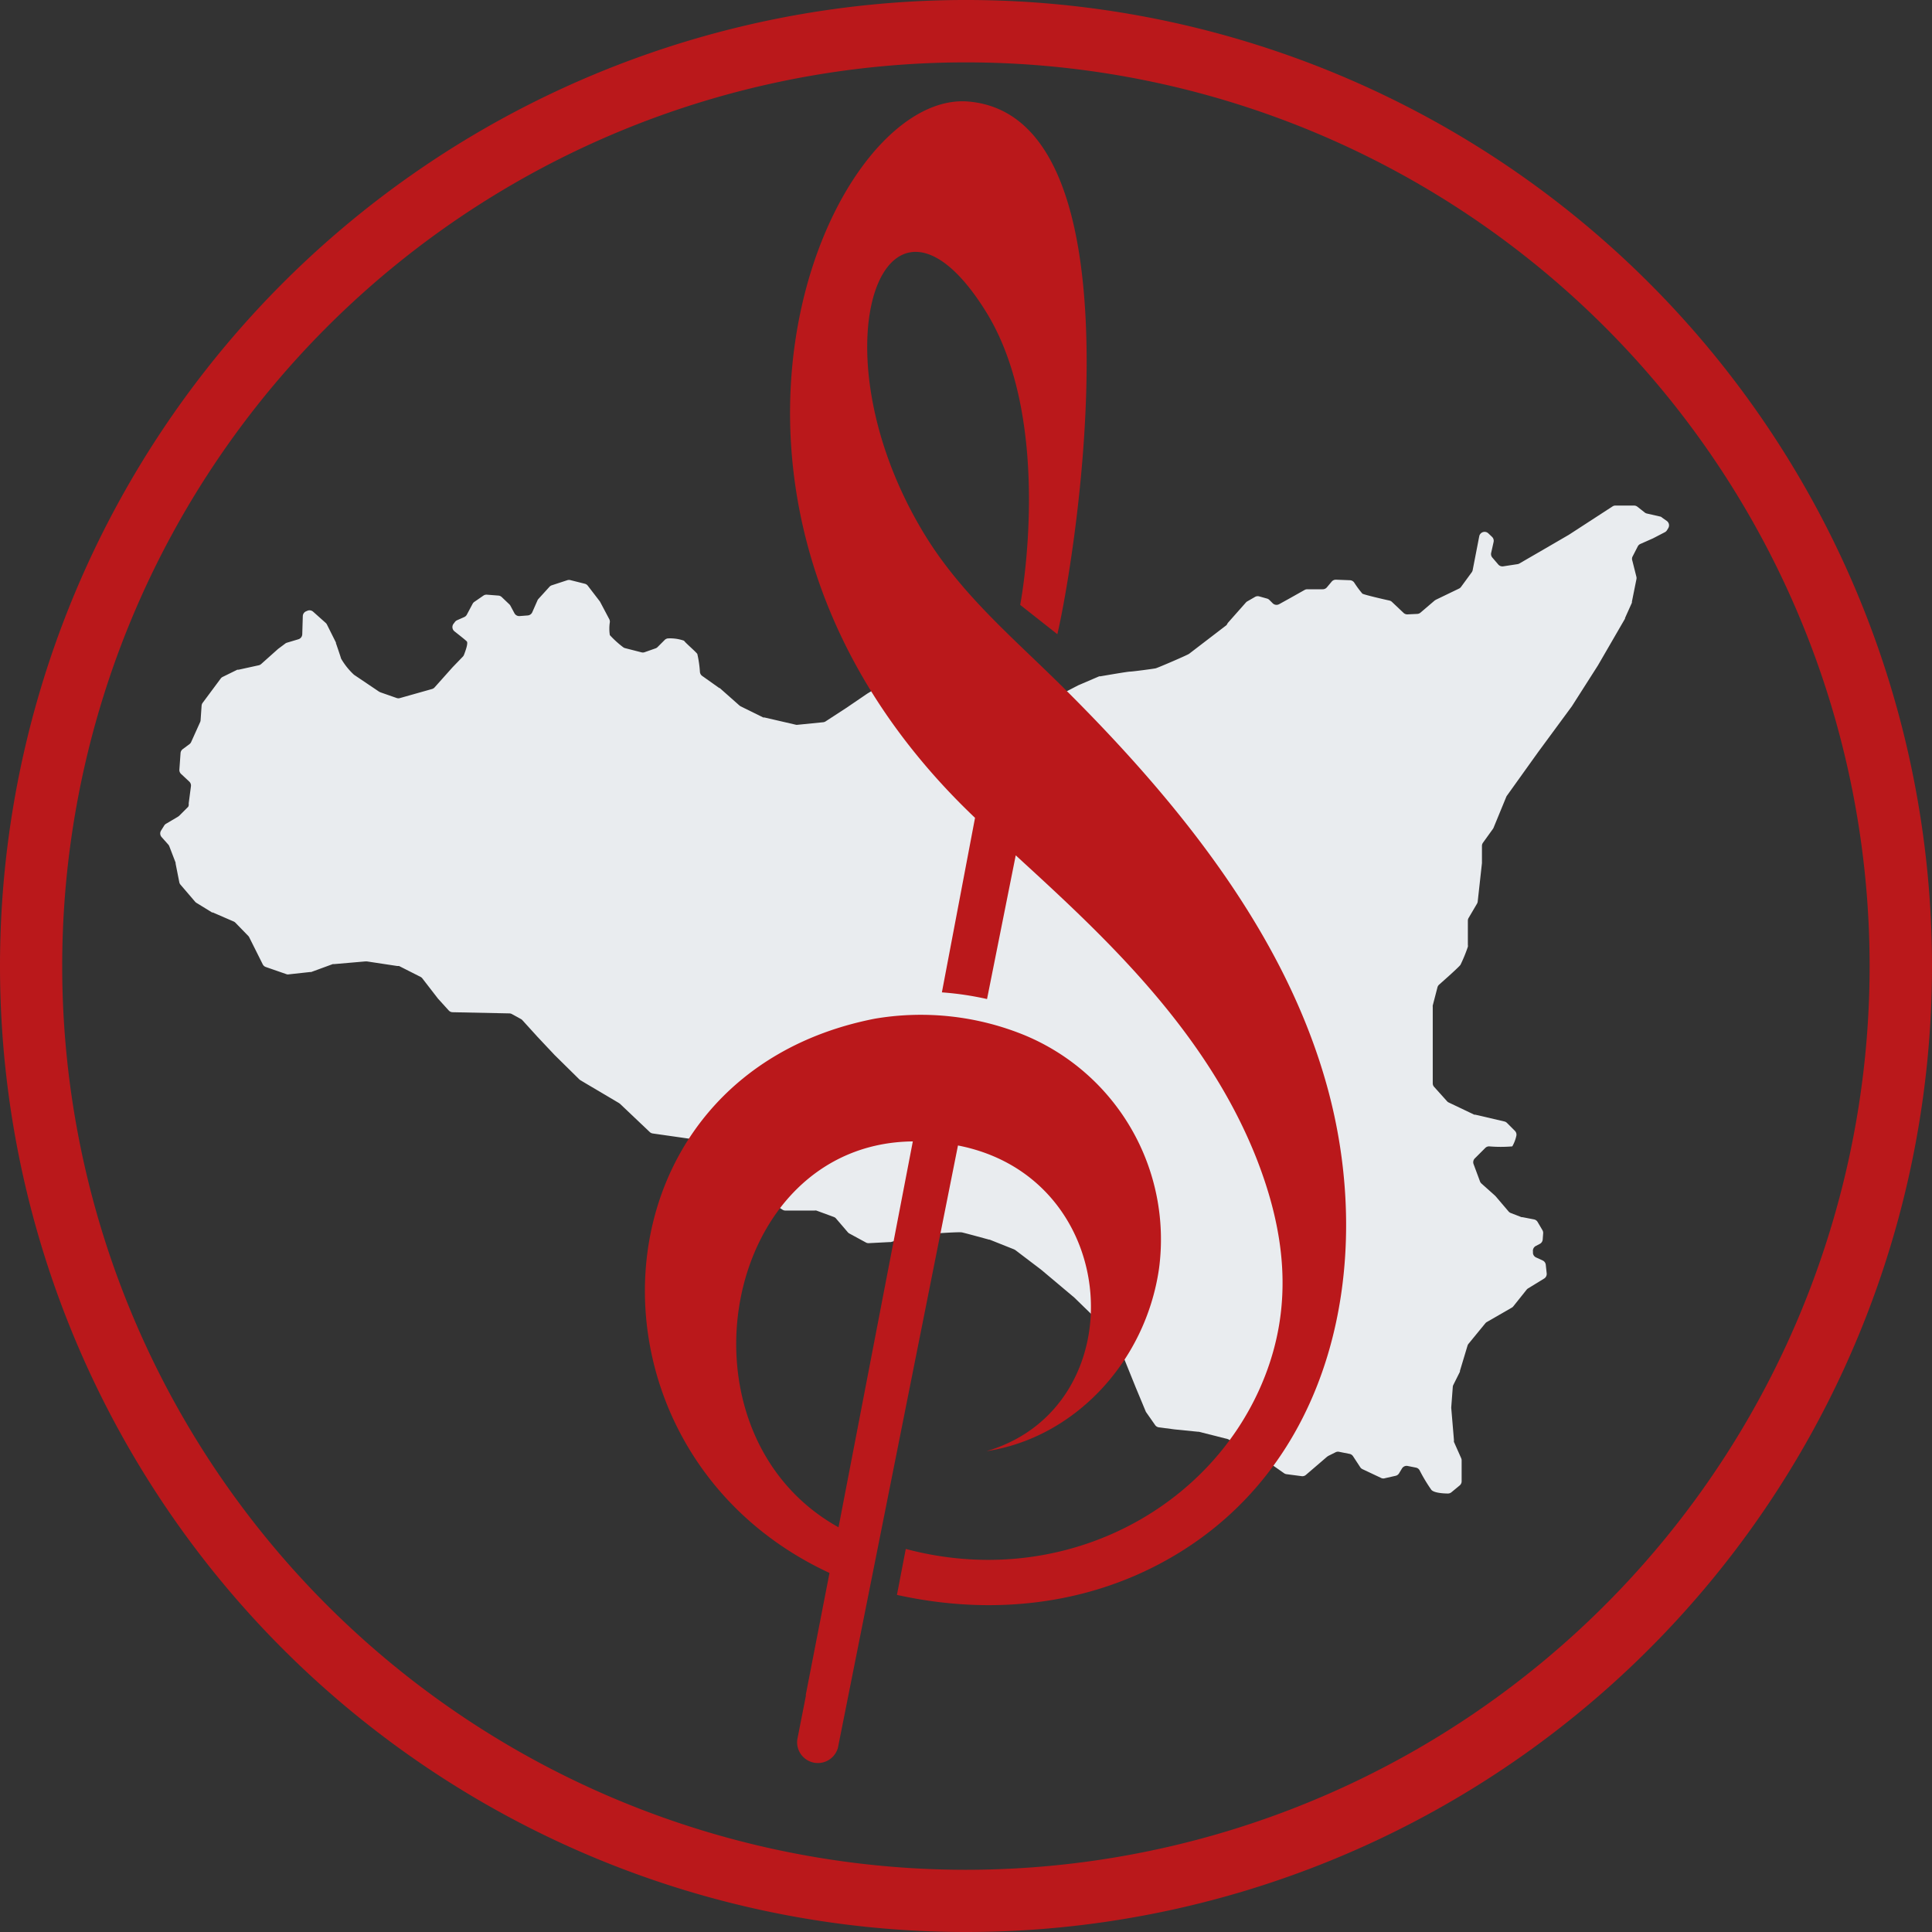
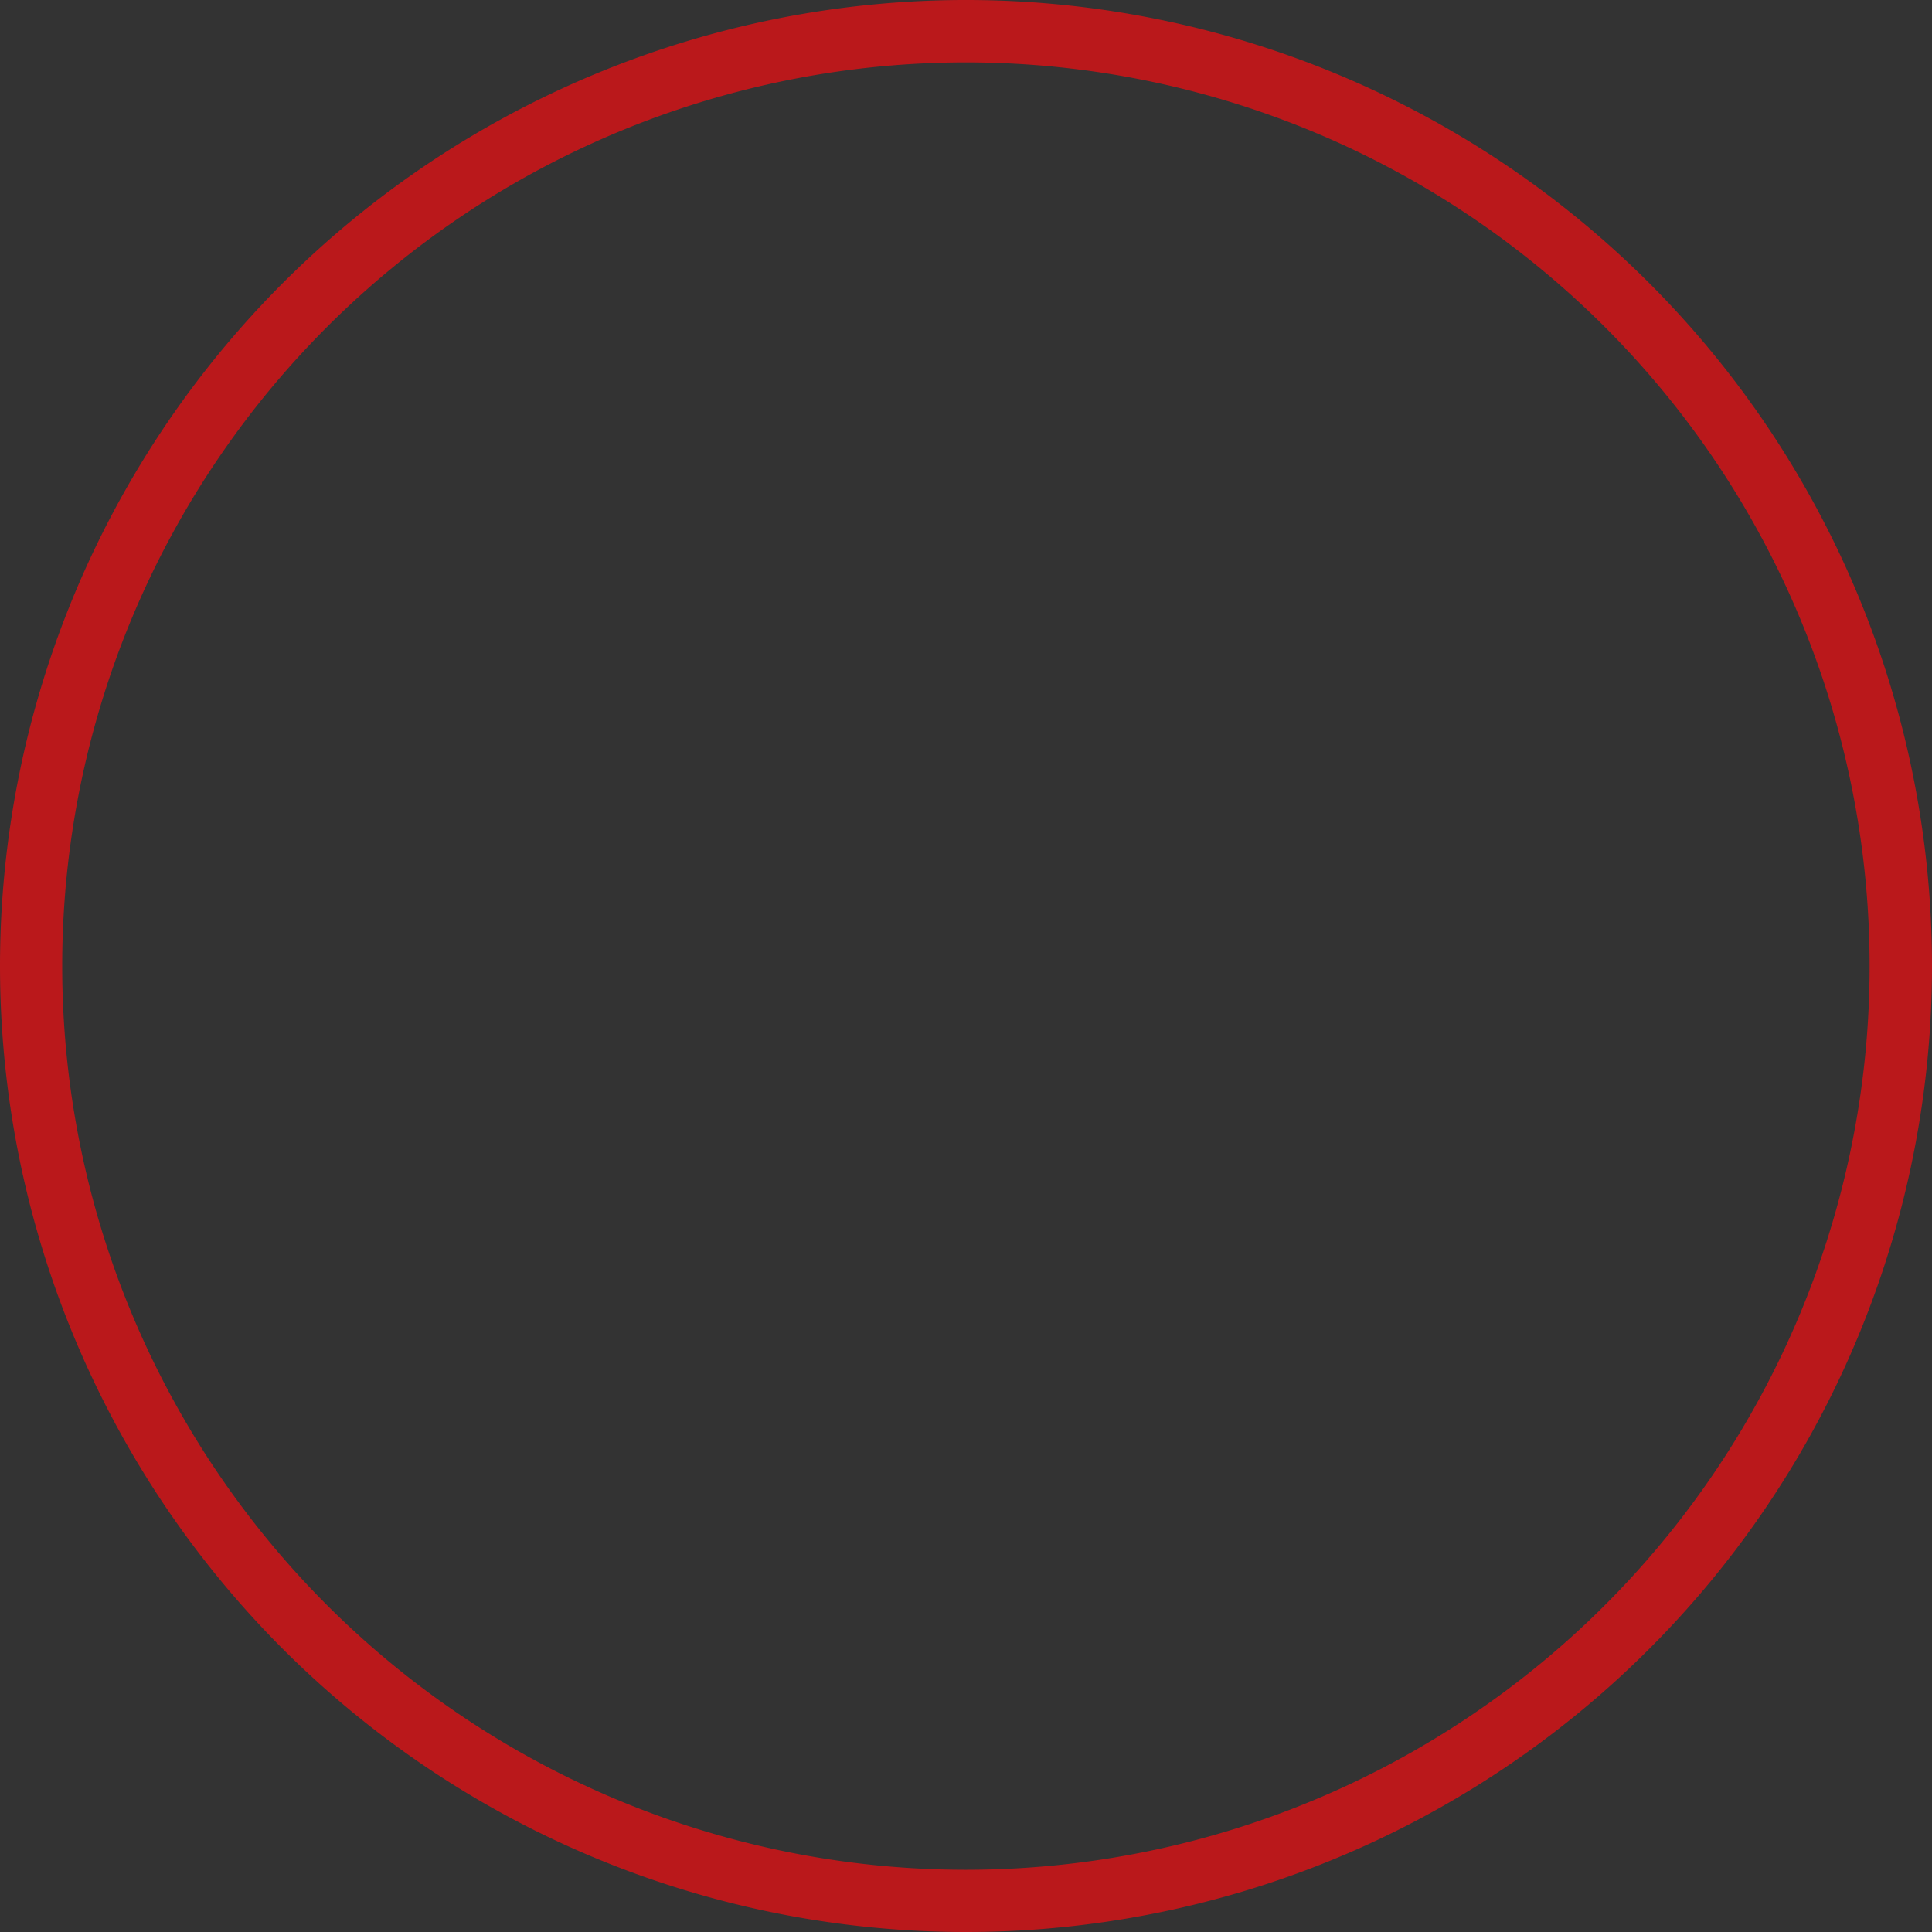
<svg xmlns="http://www.w3.org/2000/svg" id="Livello_1" data-name="Livello 1" viewBox="0 0 214 214">
  <rect x="0" y="0" width="214" height="214" fill="#333333" stroke="none" />
  <defs>
    <style>.cls-1{fill:#ba181b;fill-rule:evenodd;}.cls-2{fill:#e9ecef;}</style>
  </defs>
  <title>cerchio</title>
  <path class="cls-1" d="M113,212.11A100.1,100.1,0,1,0,12.89,112,100.12,100.12,0,0,0,113,212.11m0,6.89A107,107,0,1,0,6,112,107,107,0,0,0,113,219Z" transform="translate(-6 -5)" />
-   <path class="cls-2" d="M190.11,62.34l.51.36a.6.6,0,0,1,.16.81l-.14.23a.6.6,0,0,1-.23.21l-1.31.68h0l-1.4.62a.6.6,0,0,0-.29.27l-.6,1.17a.6.6,0,0,0,0,.42l.45,1.79a.6.6,0,0,1,0,.26l-.5,2.49a.6.6,0,0,1,0,.11L186,73.45l0,.07L183,78.7l0,0-2.89,4.53,0,0-3.74,5.08-3.45,4.82a.6.6,0,0,0-.07.12l-1.42,3.45a.6.6,0,0,1-.07.12l-1.1,1.53a.6.6,0,0,0-.11.35v1.83a.6.6,0,0,1,0,.07l-.47,4.26a.6.6,0,0,1-.08.24l-.93,1.58a.6.6,0,0,0-.08.3v2.69a.6.6,0,0,1,0,.2,16.65,16.65,0,0,1-.82,2c-.19.27-1.87,1.76-2.37,2.2a.6.6,0,0,0-.18.3l-.52,2a.6.6,0,0,0,0,.15v8.47a.6.6,0,0,0,.19.44L166.3,127a.6.6,0,0,0,.15.11l2.85,1.36.12,0,3.21.75a.6.6,0,0,1,.29.16l.88.88a.6.6,0,0,1,.15.59,4.11,4.11,0,0,1-.44,1.13,15.13,15.13,0,0,1-2.55,0,.6.6,0,0,0-.45.18l-1.15,1.15a.6.6,0,0,0-.14.63l.71,1.91a.6.6,0,0,0,.16.24l1.51,1.35.06.06,1.44,1.69a.6.6,0,0,0,.24.17l1.19.46.1,0,1.29.25a.6.6,0,0,1,.4.29l.53.9a.6.6,0,0,1,.08.35l-.05.68a.6.6,0,0,1-.32.49l-.44.23a.6.6,0,0,0-.32.62l0,.19a.6.6,0,0,0,.34.46l.74.34a.6.6,0,0,1,.34.48l.1.94a.6.6,0,0,1-.28.58l-1.78,1.09a.6.6,0,0,0-.16.14l-1.47,1.84a.6.6,0,0,1-.17.15l-2.76,1.59a.6.6,0,0,0-.17.14l-1.87,2.28a.6.6,0,0,0-.11.21l-.84,2.79,0,.09-.73,1.46a.6.6,0,0,0-.06.22l-.17,2.25a.6.6,0,0,0,0,.1l.3,3.56a.6.6,0,0,0,0,.19l.8,1.8a.6.6,0,0,1,.05.24v2.32a.6.6,0,0,1-.22.46l-.91.75a.6.6,0,0,1-.39.14c-.47,0-1.52-.06-1.83-.4a17.62,17.62,0,0,1-1.3-2.16.6.6,0,0,0-.42-.31l-.91-.18a.6.6,0,0,0-.63.28l-.32.53a.6.6,0,0,1-.39.28l-1.15.26a.6.6,0,0,1-.4,0l-2.12-1a.6.6,0,0,1-.24-.21l-.8-1.22a.6.6,0,0,0-.39-.26l-1.16-.23a.6.6,0,0,0-.38.05l-.82.41-.13.09-2.33,2a.6.6,0,0,1-.47.15l-1.68-.22a.6.6,0,0,1-.27-.1l-1.7-1.19a.6.6,0,0,0-.21-.09,11.06,11.06,0,0,1-2.39-.73c-.22-.22-1.35-1.29-1.72-1.64a.6.6,0,0,0-.27-.15l-3.16-.8-.09,0-2.59-.26-1.75-.23a.6.6,0,0,1-.41-.25l-1-1.43a.6.6,0,0,1-.06-.12l-1.09-2.62-1.28-3.17,0-.09-2-3.24a.6.6,0,0,0-.1-.12L125,148.73l0,0-3.65-3.07-2.88-2.19-.14-.08-2.71-1.08-.06,0c-.29-.08-2.59-.71-3-.8s-4.4.22-4.95.26l-.12,0-2.82.81-.13,0-2.31.12a.6.6,0,0,1-.31-.07l-1.84-1a.6.6,0,0,1-.19-.16L98.63,140a.6.6,0,0,0-.27-.2l-1.93-.71a.6.6,0,0,0-.21,0H93a.6.6,0,0,1-.33-.1l-3.95-2.55-.11-.09-3-3.15,0,0-1.41-1.65a.6.6,0,0,0-.37-.21l-5.53-.79a.6.6,0,0,1-.33-.16l-3.3-3.13-.11-.08-4.26-2.52-.12-.09-2.76-2.72-1.88-2L63.86,118a.6.6,0,0,0-.15-.12l-1-.55a.6.6,0,0,0-.28-.08l-6.3-.13a.6.6,0,0,1-.43-.2l-1.19-1.31,0,0-1.73-2.24a.6.6,0,0,0-.21-.17L50.2,112,50,112l-3.37-.51h-.14l-3.47.3-.16,0-2.4.88-.14,0-2.29.25a.6.6,0,0,1-.26,0l-2.33-.81a.6.6,0,0,1-.34-.3l-1.5-3a.6.6,0,0,0-.11-.15l-1.42-1.46a.6.6,0,0,0-.19-.13l-2.31-1-.08,0L27.75,105a.6.6,0,0,1-.13-.11L26,103a.6.6,0,0,1-.14-.28l-.41-2.07a.6.6,0,0,0,0-.1l-.7-1.82a.6.6,0,0,0-.11-.18l-.74-.83a.6.6,0,0,1-.06-.72l.35-.56a.6.6,0,0,1,.21-.2l1.32-.78.13-.1,1-1A.6.6,0,0,0,26.9,94l.25-1.91a.6.6,0,0,0-.19-.52l-.9-.84a.6.6,0,0,1-.19-.5L26,88.41a.6.6,0,0,1,.24-.43l.74-.55a.6.6,0,0,0,.19-.23l1-2.22a.6.6,0,0,0,.05-.21l.11-1.6a.6.6,0,0,1,.11-.31l2-2.69a.6.6,0,0,1,.22-.19l1.63-.8.14,0,2.23-.49a.6.6,0,0,0,.27-.14l1.87-1.67,0,0,.79-.59a.6.6,0,0,1,.19-.1l1.27-.38a.6.6,0,0,0,.43-.56l.06-2a.6.6,0,0,1,.37-.54l.14-.06a.6.6,0,0,1,.64.11L42.08,74a.6.6,0,0,1,.13.17l1,2,0,.07c.08.23.49,1.42.57,1.71a7.62,7.62,0,0,0,1.43,1.79L48,81.62l.15.07,1.8.63a.6.6,0,0,0,.36,0l3.54-1a.6.6,0,0,0,.28-.17l2-2.24,1.13-1.17a.6.6,0,0,0,.13-.2c.13-.33.5-1.31.31-1.5s-.87-.72-1.36-1.11a.6.6,0,0,1-.1-.84l.16-.21a.6.6,0,0,1,.23-.18l.79-.35a.6.6,0,0,0,.29-.27l.64-1.2a.6.6,0,0,1,.2-.22l1-.69a.6.6,0,0,1,.38-.1l1.28.1a.6.6,0,0,1,.37.17l.85.81a.6.6,0,0,1,.11.15l.44.82a.6.6,0,0,0,.58.32l.9-.07a.6.6,0,0,0,.5-.36l.58-1.32a.6.6,0,0,1,.11-.16L66.86,70a.6.6,0,0,1,.26-.17l1.74-.57a.6.6,0,0,1,.33,0l1.59.4a.6.6,0,0,1,.33.22l1.32,1.72.05.08,1,1.89a.6.6,0,0,1,.07.35,4.7,4.7,0,0,0,0,1.43A10.87,10.87,0,0,0,75,76.67a.6.6,0,0,0,.23.12l1.8.46a.6.6,0,0,0,.35,0l1.22-.43a.6.6,0,0,0,.23-.14l.79-.79a.6.6,0,0,1,.45-.18,4.65,4.65,0,0,1,1.7.26c.13.22,1.34,1.25,1.47,1.47a12.33,12.33,0,0,1,.29,2,.6.6,0,0,0,.25.43l1.89,1.34.05,0,2.19,1.94.13.09,2.5,1.23.13,0,3.5.81a.6.6,0,0,0,.2,0L97.17,85a.6.6,0,0,0,.27-.09l2.29-1.49,2.35-1.6,0,0,1-.6a.6.6,0,0,1,.21-.08l2-.36a.6.6,0,0,0,.26-.11l1.17-.88a.6.6,0,0,1,.32-.12l1.59-.11a.6.6,0,0,1,.43.14l1.2,1,.45.38a.6.6,0,0,0,.19.11l1.25.43a.6.6,0,0,0,.42,0l2-.8a.6.6,0,0,1,.29,0l2.17.23a.6.6,0,0,1,.38.19c.25.27.75.78.88.78l4.4.22a.6.6,0,0,0,.31-.07l2.43-1.26,0,0,2.33-1,.14,0c.47-.08,3-.52,3.28-.52s2.59-.31,2.82-.36,3.53-1.47,3.71-1.61l4.15-3.18L142,74,144,71.74a.6.6,0,0,1,.16-.13l.85-.49a.6.6,0,0,1,.47-.06l.86.24a.6.6,0,0,1,.26.15l.37.37a.6.6,0,0,0,.72.1l1.21-.67,1.6-.9a.6.6,0,0,1,.31-.08l1.69,0a.6.6,0,0,0,.48-.22l.52-.62a.6.6,0,0,1,.49-.22l1.54.06a.6.6,0,0,1,.47.26,11.53,11.53,0,0,0,.9,1.22c.15.12,2.35.63,3,.77a.6.6,0,0,1,.28.15l1.29,1.22a.6.6,0,0,0,.46.16L163,73a.6.6,0,0,0,.34-.14l1.58-1.35.13-.08,2.57-1.24a.6.6,0,0,0,.22-.19l1.17-1.6a.6.6,0,0,0,.11-.24l.73-3.76a.6.6,0,0,1,.28-.4l0,0a.6.6,0,0,1,.73.08l.41.39a.6.6,0,0,1,.17.56l-.27,1.21a.6.6,0,0,0,.13.52l.66.77a.6.6,0,0,0,.55.2l1.57-.24a.6.6,0,0,0,.21-.07L177,65.85l2.77-1.61,3.08-2,1.77-1.15A.6.6,0,0,1,185,61h2a.6.6,0,0,1,.37.13l.8.63a.6.6,0,0,0,.24.12l1.54.35A.6.6,0,0,1,190.11,62.34Z" transform="translate(-6 -5)" />
-   <path class="cls-1" d="M106.33,176.57c17.26,4.6,34.07-4.37,39.81-19.21,3.15-8.14,2.16-16.12-1-24.14-5.48-13.8-16.34-24.05-25.73-32.65l-.9-.83-3.18,15.92a34,34,0,0,0-5-.74L114,95.59C77.63,61,97.65,14.85,113.3,16.25c19.5,1.73,12,49.6,9.82,59L119,72c0,.12,3.86-20.17-3.79-32.48-11.12-17.89-19.44,3.91-6.81,24.66,4.06,6.66,9.8,11.45,15.26,16.86,13.22,13.1,24.75,27.64,29.35,44.34,5.38,19.49.8,42.51-18.45,52.78-8.25,4.41-18.38,5.89-29.21,3.5Zm-7.55,22.13a2.3,2.3,0,0,1-4.46-1.06l.94-4.78a1.52,1.52,0,0,1,0-.17l2.62-13.46c-28.81-13.36-27.2-55.07,5-61.39a30.38,30.38,0,0,1,16.5,1.78,24.49,24.49,0,0,1,15,25.9c-1.5,10.37-9.4,18.75-19.11,20.22,16.53-4.85,15.23-30.28-3.16-33.86L98.79,198.71Zm8.33-67.27c-21.21.21-27,32.31-8.23,42.74Z" transform="translate(-6 -5)" />
</svg>